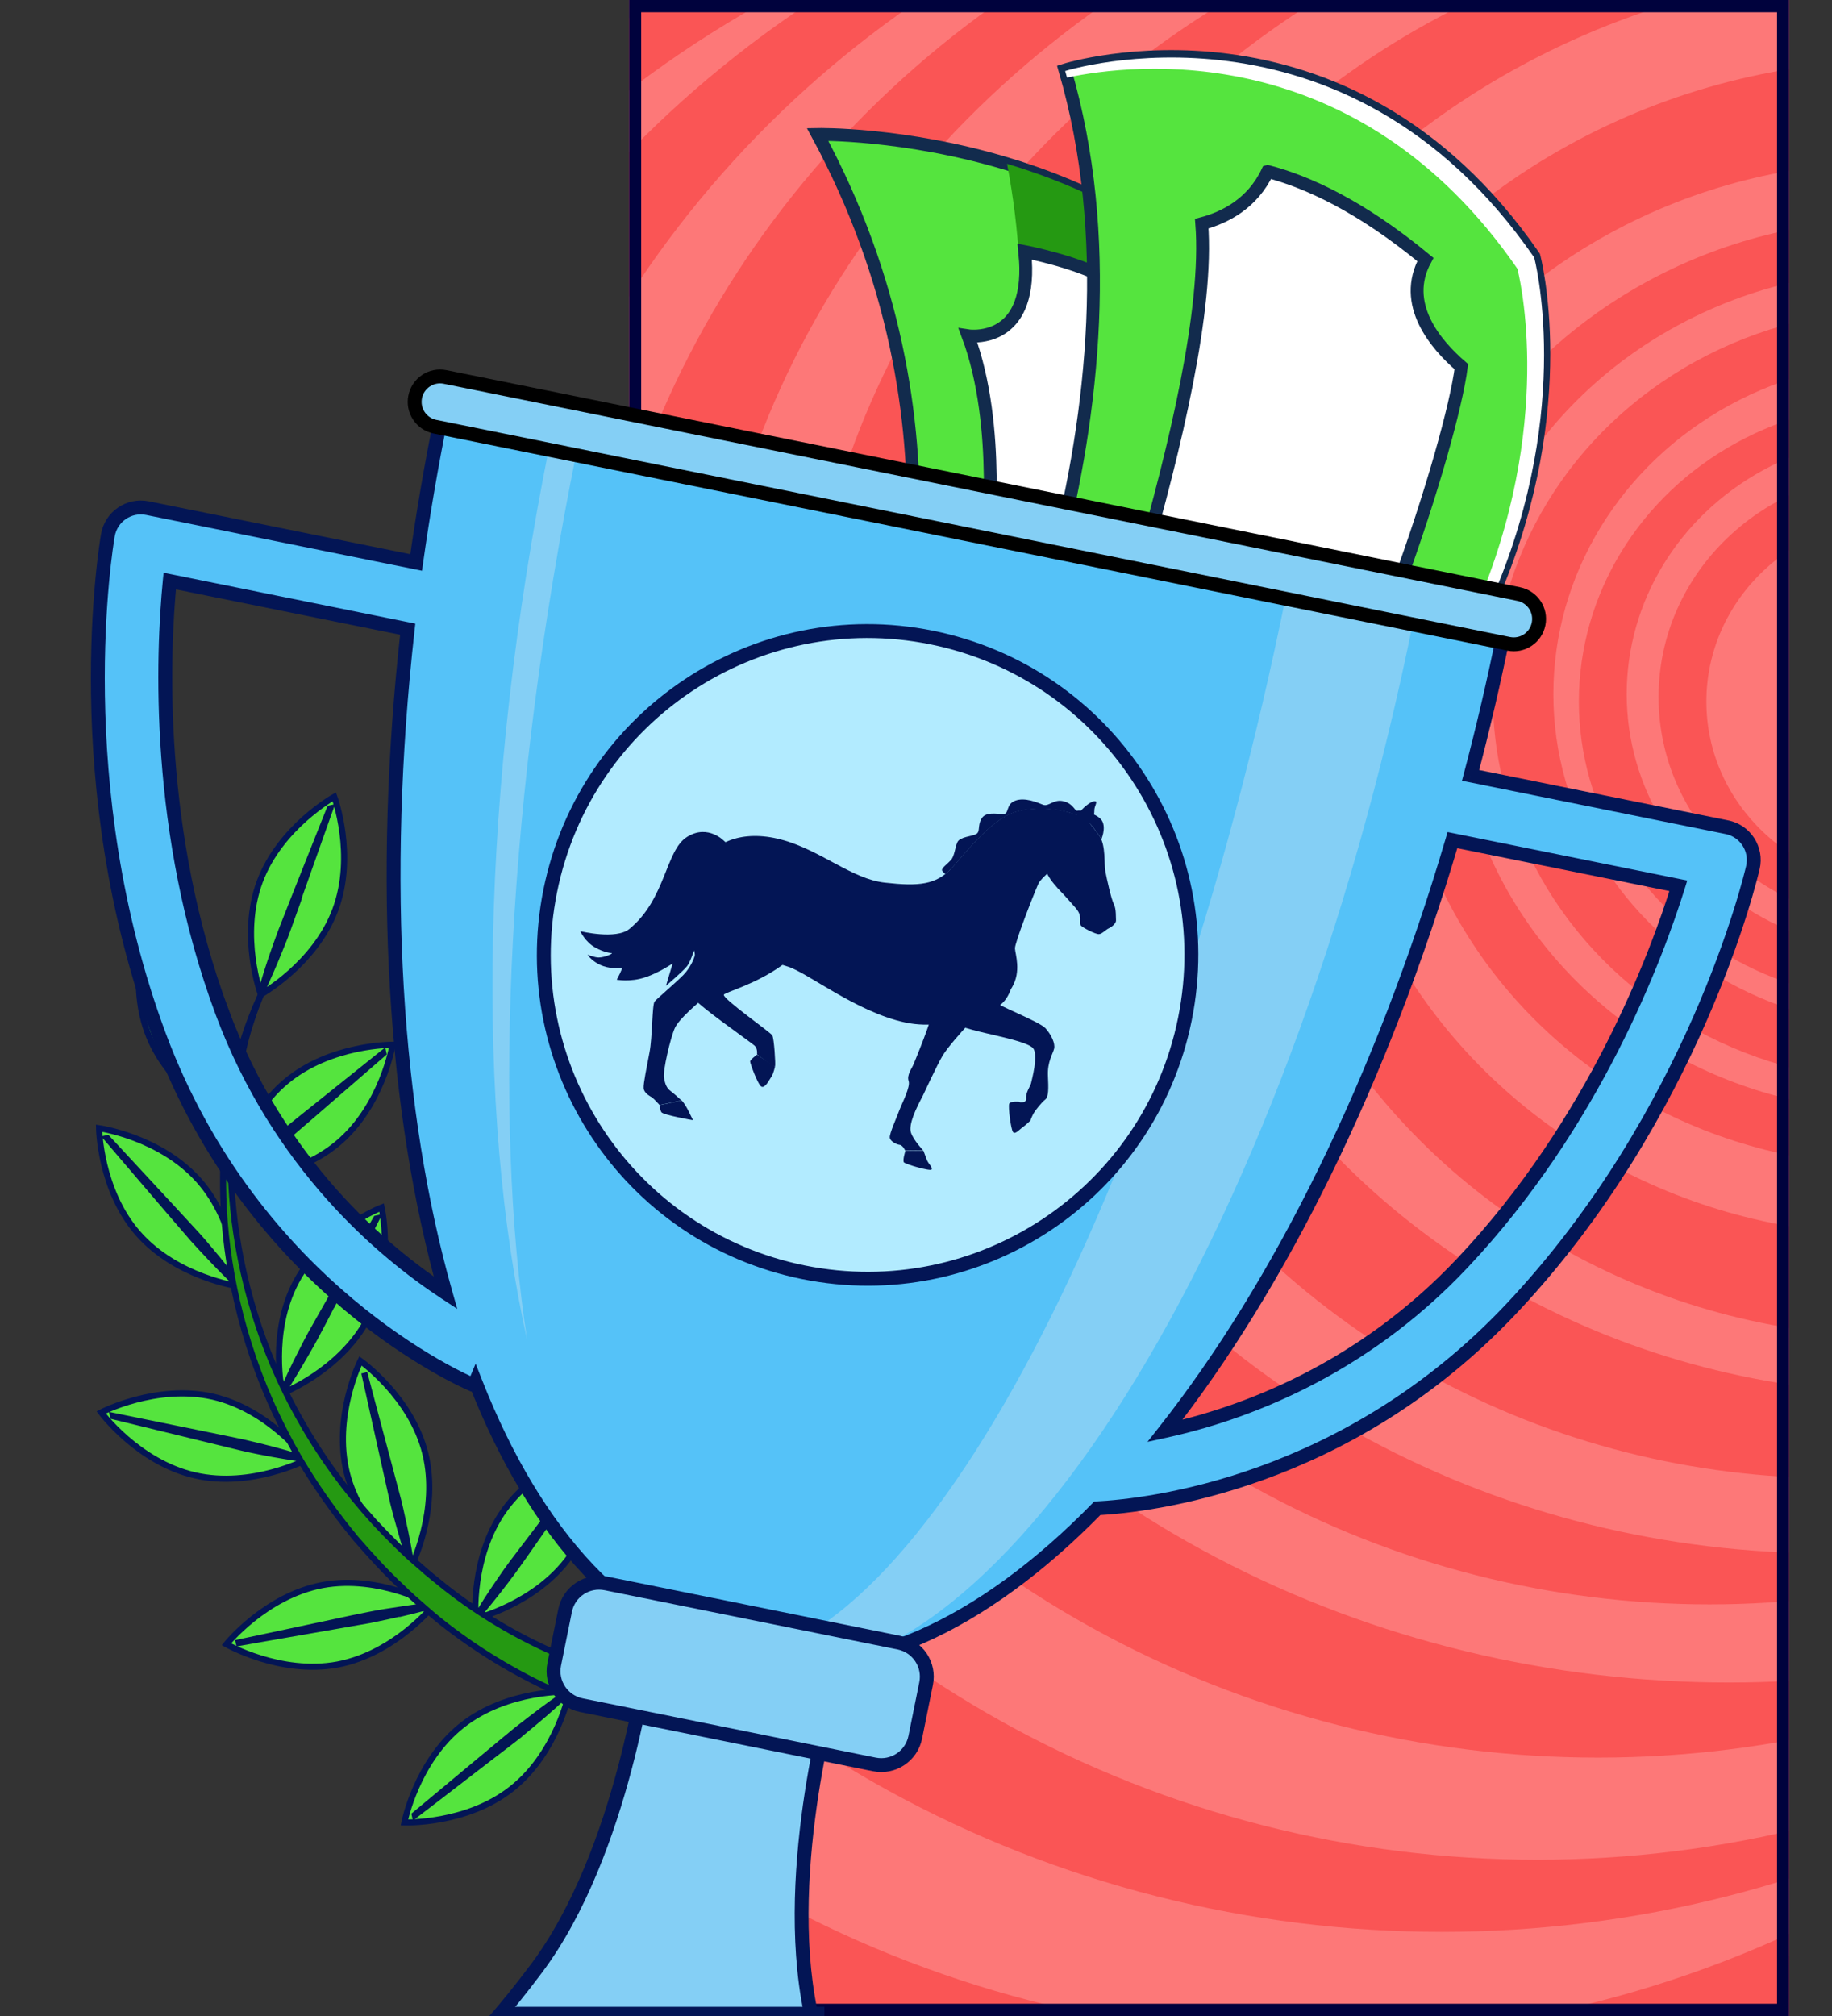
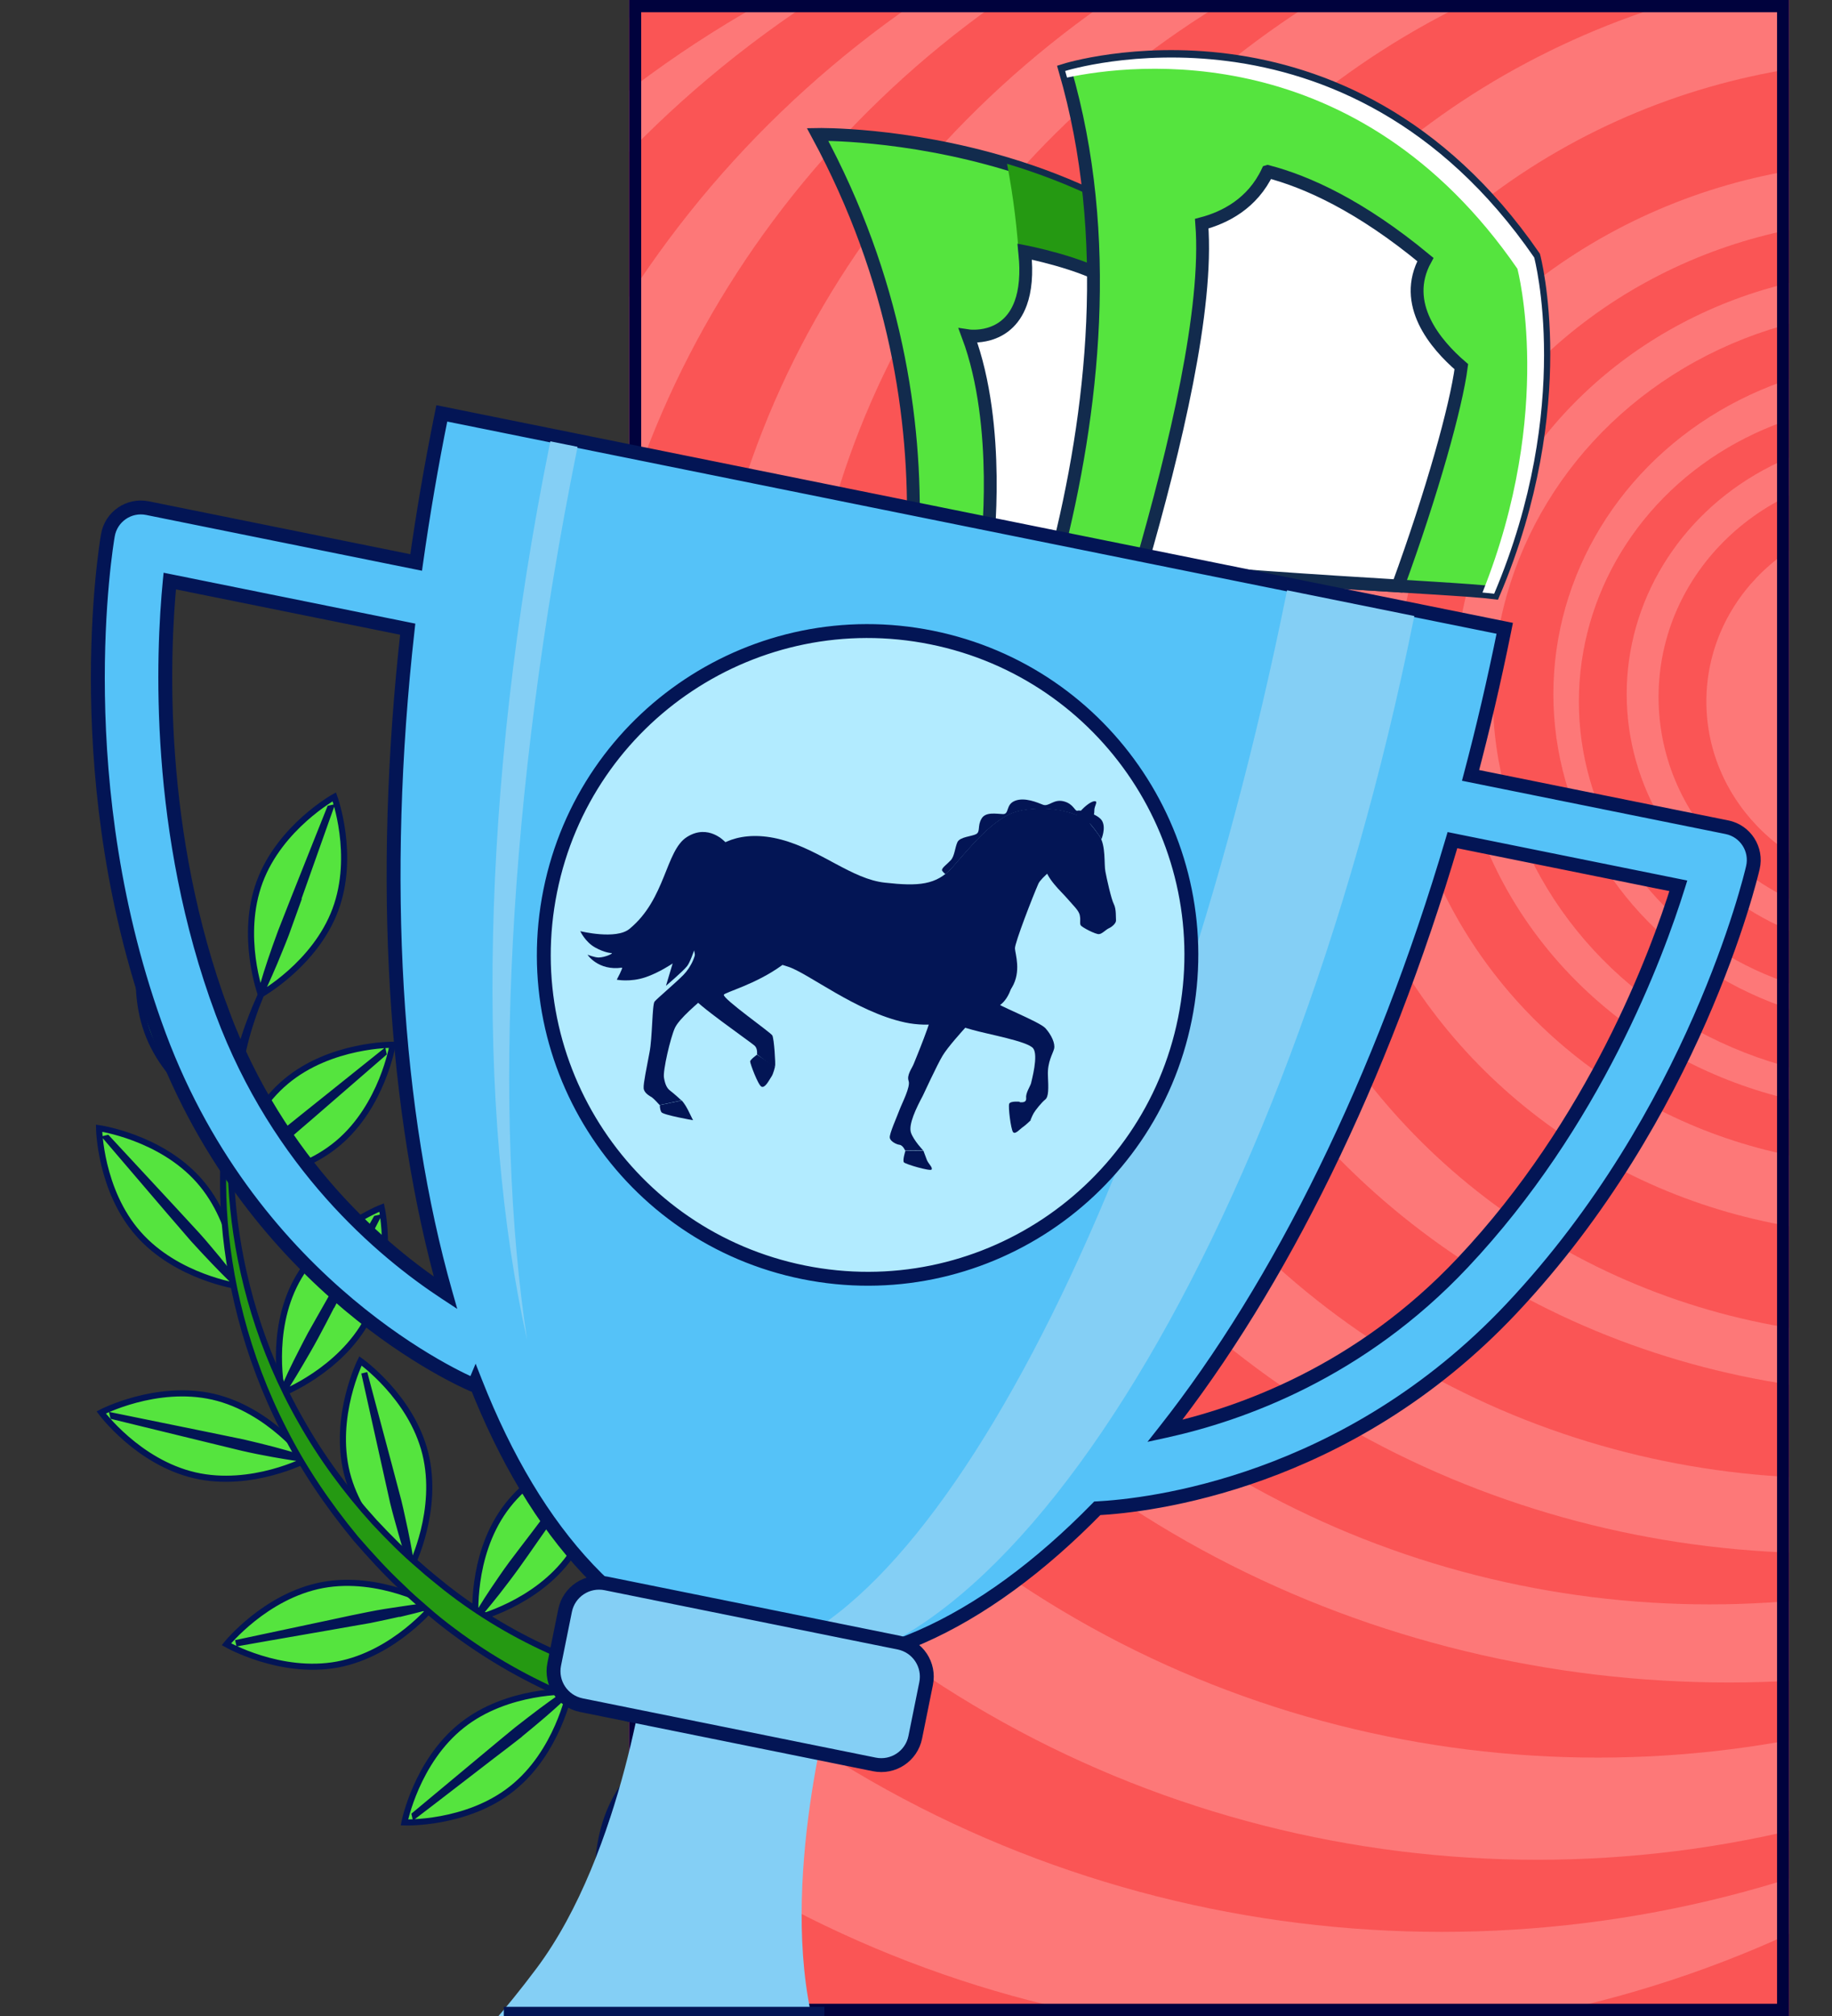
<svg xmlns="http://www.w3.org/2000/svg" width="300" height="330" viewBox="0 0 300 330" fill="none">
  <rect x="0" y="0" width="300" height="330" fill="#333333" stroke="none" />
  <g clip-path="url(#clip0_2103_4967)">
    <path d="M54.744 130.435C54.744 130.435 45.872 135.365 42.541 144.301C39.211 153.237 42.714 162.78 42.714 162.78C42.714 162.78 51.587 157.85 54.917 148.914C58.248 139.978 54.744 130.435 54.744 130.435ZM48.817 147.356C48.134 149.242 47.479 151.082 46.846 152.838C46.175 154.603 45.499 156.171 44.941 157.556C43.778 160.297 42.919 162.104 42.919 162.104L42.843 162.121C42.843 162.121 43.352 160.156 44.302 157.344C44.777 155.938 45.352 154.274 45.994 152.555C46.674 150.828 47.403 148.971 48.133 147.115C51.059 139.726 54.023 132.329 54.023 132.329L54.098 132.313C54.098 132.313 51.439 139.839 48.771 147.327L48.817 147.356Z" fill="#55E43E" stroke="#031555" />
    <path d="M46.832 177.031C39.525 183.149 37.855 193.174 37.855 193.174C37.855 193.174 48.006 193.278 55.313 187.16C62.62 181.042 64.29 171.018 64.29 171.018C64.29 171.018 54.14 170.913 46.832 177.031ZM50.798 182.807C49.271 184.092 47.791 185.407 46.368 186.63C44.938 187.815 43.557 188.871 42.385 189.801C40.033 191.625 38.389 192.74 38.389 192.74L38.373 192.665C38.373 192.665 39.753 191.254 41.951 189.268C43.069 188.27 44.349 187.119 45.817 185.925C47.256 184.777 48.829 183.521 50.364 182.273C56.587 177.303 62.772 172.341 62.772 172.341L62.789 172.416C62.789 172.416 56.812 177.607 50.798 182.807Z" fill="#55E43E" stroke="#031555" />
    <path d="M48.52 209.75C44.009 218.161 46.215 228.071 46.215 228.071C46.215 228.071 55.68 224.388 60.191 215.977C64.703 207.566 62.496 197.656 62.496 197.656C62.496 197.656 53.032 201.339 48.52 209.75ZM54.354 213.652C53.449 215.429 52.536 217.169 51.644 218.825C50.752 220.482 49.863 221.98 49.121 223.248C47.608 225.831 46.519 227.491 46.519 227.491L46.444 227.508C46.444 227.508 47.203 225.606 48.541 222.944C49.229 221.609 49.988 220.061 50.88 218.405C51.781 216.786 52.777 215.067 53.766 213.31C57.66 206.376 61.6 199.471 61.6 199.471L61.675 199.454C61.675 199.454 58.019 206.572 54.391 213.644L54.354 213.652Z" fill="#55E43E" stroke="#031555" />
    <path d="M105.487 242.613C105.487 242.613 98.655 250.161 98.408 259.672C98.161 269.182 104.534 277.101 104.534 277.101C104.534 277.101 111.365 269.552 111.612 260.042C111.86 250.531 105.487 242.613 105.487 242.613ZM105.384 260.562C105.351 262.539 105.327 264.553 105.307 266.41C105.249 268.274 105.12 269.997 105.062 271.507C104.854 274.469 104.626 276.45 104.626 276.45L104.551 276.467C104.551 276.467 104.416 274.448 104.42 271.453C104.44 269.951 104.41 268.224 104.468 266.36C104.563 264.487 104.671 262.493 104.75 260.545L105.546 244.648L105.621 244.632C105.621 244.632 105.506 252.615 105.421 260.553L105.384 260.562Z" fill="#55E43E" stroke="#031555" />
    <path d="M82.609 247.114C77.042 254.854 77.871 264.952 77.871 264.952C77.871 264.952 87.742 262.558 93.308 254.818C98.876 247.078 98.046 236.98 98.046 236.98C98.046 236.98 88.176 239.374 82.609 247.114ZM87.855 251.738C86.721 253.369 85.586 255.001 84.502 256.503C83.418 258.005 82.346 259.386 81.429 260.575C79.585 262.916 78.267 264.431 78.267 264.431L78.251 264.356C78.251 264.356 79.21 262.645 80.87 260.187C81.704 258.977 82.675 257.5 83.797 255.99C84.927 254.517 86.107 252.915 87.333 251.342C92.145 244.991 96.92 238.649 96.92 238.649L96.937 238.724C96.937 238.724 92.438 245.241 87.855 251.738Z" fill="#55E43E" stroke="#031555" />
    <path d="M59.025 222.776C59.025 222.776 54.506 231.859 56.803 241.118C59.139 250.369 67.422 256.247 67.422 256.247C67.422 256.247 71.941 247.165 69.644 237.905C67.346 228.646 59.025 222.776 59.025 222.776ZM67.242 255.617L67.167 255.634C67.167 255.634 66.507 253.732 65.714 250.875C65.313 249.428 64.824 247.764 64.385 245.97C63.984 244.169 63.55 242.217 63.115 240.265L59.656 224.724C59.656 224.724 61.686 232.428 63.745 240.085C64.255 242.02 64.756 243.918 65.241 245.741C65.679 247.534 66.026 249.269 66.344 250.696C66.958 253.632 67.234 255.58 67.234 255.58L67.242 255.617Z" fill="#55E43E" stroke="#031555" />
    <path d="M133.02 262.919C125.492 257.07 115.325 257.6 115.325 257.6C115.325 257.6 117.381 267.543 124.909 273.392C132.437 279.241 142.604 278.712 142.604 278.712C142.604 278.712 140.548 268.768 133.02 262.919ZM142.053 278.362C142.053 278.362 140.392 277.273 137.955 275.531C136.737 274.66 135.364 273.626 133.883 272.458C132.439 271.283 130.903 270.049 129.359 268.777C123.2 263.766 117.003 258.763 117.003 258.763L117.078 258.746C117.078 258.746 123.412 263.482 129.755 268.255C131.358 269.435 132.931 270.661 134.404 271.791C135.877 272.921 137.192 274.046 138.352 275.009C140.634 276.944 142.082 278.316 142.082 278.316L142.007 278.332L142.053 278.362Z" fill="#55E43E" stroke="#031555" />
    <path d="M36.682 164.714C33.066 155.906 24.033 151.258 24.033 151.258C24.033 151.258 20.823 160.916 24.439 169.724C28.055 178.532 37.089 183.18 37.089 183.18C37.089 183.18 40.298 173.522 36.682 164.714ZM36.834 182.567C36.834 182.567 35.891 180.807 34.655 178.088C34.037 176.728 33.331 175.152 32.63 173.417C31.966 171.673 31.239 169.826 30.513 167.978C27.607 160.588 24.692 153.16 24.692 153.16L24.768 153.144C24.768 153.144 27.928 160.438 31.126 167.724C31.928 169.554 32.729 171.385 33.46 173.074C34.161 174.809 34.8 176.44 35.306 177.825C36.362 180.623 36.947 182.542 36.947 182.542L36.872 182.558L36.834 182.567Z" fill="#55E43E" stroke="#031555" />
    <path d="M32.59 193.242C26.272 186.1 16.221 184.673 16.221 184.673C16.221 184.673 16.358 194.847 22.677 201.989C28.995 209.132 39.046 210.559 39.046 210.559C39.046 210.559 38.909 200.385 32.59 193.242ZM38.62 210.063C38.62 210.063 37.172 208.691 35.119 206.548C34.092 205.476 32.903 204.204 31.651 202.828C30.428 201.406 29.151 199.918 27.828 198.4C22.665 192.379 17.494 186.32 17.494 186.32L17.569 186.303C17.569 186.303 22.961 192.116 28.353 197.928C29.705 199.4 31.049 200.835 32.301 202.211C33.553 203.587 34.647 204.959 35.607 206.084C37.497 208.382 38.687 210.008 38.687 210.008L38.612 210.025L38.62 210.063Z" fill="#55E43E" stroke="#031555" />
    <path d="M34.872 228.626C25.576 226.519 16.57 231.203 16.57 231.203C16.57 231.203 22.601 239.355 31.905 241.499C41.21 243.644 50.207 238.922 50.207 238.922C50.207 238.922 44.176 230.77 34.872 228.626ZM44.641 237.994C43.164 237.732 41.475 237.399 39.647 236.979C37.857 236.55 35.9 236.079 33.981 235.6L18.523 231.832L18.506 231.757C18.506 231.757 26.35 233.359 34.11 234.941C36.05 235.337 37.99 235.732 39.809 236.115C41.637 236.536 43.306 236.952 44.77 237.335C47.662 238.11 49.569 238.71 49.569 238.71L49.585 238.785C49.585 238.785 47.558 238.527 44.641 237.994Z" fill="#55E43E" stroke="#031555" />
    <path d="M52.809 259.461C43.431 261.233 37.075 269.149 37.075 269.149C37.075 269.149 45.884 274.201 55.27 272.466C64.648 270.694 71.004 262.778 71.004 262.778C71.004 262.778 62.195 257.726 52.809 259.461ZM65.51 264.119C64.045 264.445 62.356 264.821 60.545 265.185C58.726 265.511 56.749 265.833 54.78 266.193C46.925 267.547 39.115 268.931 39.115 268.931L39.098 268.856C39.098 268.856 46.887 267.201 54.675 265.546C56.628 265.111 58.551 264.723 60.399 264.351C62.209 263.987 63.962 263.715 65.413 263.51C68.346 263.054 70.349 262.845 70.349 262.845L70.365 262.92C70.365 262.92 68.438 263.467 65.555 264.148L65.51 264.119Z" fill="#55E43E" stroke="#031555" />
    <path d="M75.653 282.426C68.183 288.344 66.225 298.314 66.225 298.314C66.225 298.314 76.397 298.69 83.829 292.78C91.299 286.862 93.257 276.892 93.257 276.892C93.257 276.892 83.086 276.517 75.653 282.426ZM85.162 283.895C83.685 285.051 82.104 286.27 80.553 287.442C74.267 292.309 67.936 297.146 67.936 297.146L67.919 297.071C67.919 297.071 74.004 292.013 80.119 286.909C81.645 285.623 83.18 284.376 84.611 283.19C86.087 282.034 87.468 280.978 88.648 280.085C91.046 278.291 92.698 277.214 92.698 277.214L92.715 277.289C92.715 277.289 91.326 278.662 89.045 280.627C87.918 281.587 86.592 282.71 85.124 283.903L85.162 283.895Z" fill="#55E43E" stroke="#031555" />
-     <path d="M100.827 294.434C96.269 302.816 98.4 312.742 98.4 312.742C98.4 312.742 107.882 309.134 112.439 300.753C116.996 292.371 114.865 282.444 114.865 282.444C114.865 282.444 105.384 286.052 100.827 294.434ZM110.154 292.082C109.254 293.7 108.265 295.457 107.306 297.167L99.518 311.036L99.443 311.053C99.443 311.053 103.062 303.943 106.726 296.863C107.631 295.086 108.544 293.346 109.391 291.661C110.283 290.004 111.134 288.515 111.913 287.238C113.427 284.655 114.515 282.995 114.515 282.995L114.59 282.978C114.59 282.978 113.832 284.881 112.493 287.542C111.843 288.869 111.047 290.425 110.154 292.082Z" fill="#55E43E" stroke="#031555" />
+     <path d="M100.827 294.434C96.269 302.816 98.4 312.742 98.4 312.742C116.996 292.371 114.865 282.444 114.865 282.444C114.865 282.444 105.384 286.052 100.827 294.434ZM110.154 292.082C109.254 293.7 108.265 295.457 107.306 297.167L99.518 311.036L99.443 311.053C99.443 311.053 103.062 303.943 106.726 296.863C107.631 295.086 108.544 293.346 109.391 291.661C110.283 290.004 111.134 288.515 111.913 287.238C113.427 284.655 114.515 282.995 114.515 282.995L114.59 282.978C114.59 282.978 113.832 284.881 112.493 287.542C111.843 288.869 111.047 290.425 110.154 292.082Z" fill="#55E43E" stroke="#031555" />
    <path d="M178.056 301.669C178.056 301.669 178.031 301.556 177.86 301.319C177.718 301.035 177.459 300.58 177.055 300.001C176.245 298.841 174.947 297.082 172.877 295.218C170.807 293.354 168.024 291.295 164.418 289.615C160.813 287.936 156.424 286.628 151.409 286.05C148.897 285.742 146.261 285.581 143.478 285.649C142.068 285.687 140.779 285.737 139.181 285.817C137.658 285.88 136.006 285.894 134.392 285.898C127.963 285.872 121.183 285.332 114.282 284.071C107.381 282.81 100.359 280.828 93.583 278.002C86.769 275.185 80.193 271.488 74.234 267.023C72.723 265.902 71.288 264.764 69.865 263.504C68.496 262.312 67.136 261.157 65.817 259.835C63.083 257.292 60.625 254.569 58.242 251.83C53.601 246.205 49.594 240.241 46.488 234.078C40.155 221.737 37.276 208.983 36.656 198.05C36.064 187.072 37.625 177.978 39.38 171.875C40.234 168.809 41.172 166.472 41.81 164.912C42.485 163.343 42.852 162.513 42.852 162.513C42.852 162.513 42.531 163.373 41.893 164.933C41.339 166.514 40.484 168.871 39.797 171.979C38.285 178.107 37.115 187.193 38.199 197.904C39.283 208.615 42.62 220.952 49.262 232.554C52.526 238.367 56.608 243.959 61.308 249.138C63.686 251.681 66.178 254.2 68.844 256.443C70.13 257.615 71.557 258.715 72.955 259.862C74.29 260.904 75.755 261.996 77.195 262.976C83.008 266.961 89.317 270.166 95.796 272.545C102.276 274.925 108.927 276.478 115.444 277.43C121.952 278.345 128.357 278.614 134.372 278.378C135.895 278.315 137.334 278.231 138.803 278.101C140.234 277.979 141.907 277.882 143.43 277.819C146.521 277.722 149.55 277.875 152.445 278.137C158.253 278.735 163.514 280.243 167.933 282.214C172.389 284.177 175.907 286.703 178.561 289.067C181.215 291.431 182.977 293.679 184.083 295.284C184.659 296.102 185.043 296.765 185.31 297.257C185.569 297.711 185.782 298.137 185.727 298.07L178.14 301.69L178.056 301.669Z" fill="#259912" stroke="#031555" />
    <path d="M199.766 116.669C206.572 123.349 216.698 124.05 216.698 124.05C216.698 124.05 215.823 113.922 209.016 107.243C202.209 100.563 192.084 99.862 192.084 99.862C192.084 99.862 192.959 109.99 199.766 116.669ZM193.453 101.409L193.528 101.393C193.528 101.393 199.304 106.805 205.117 112.208C206.565 113.58 208.005 114.914 209.361 116.228C210.717 117.541 211.899 118.775 212.925 119.847C214.978 121.99 216.264 123.516 216.264 123.516L216.189 123.533C216.189 123.533 214.662 122.336 212.437 120.31C211.344 119.293 210.058 118.121 208.711 116.845C207.392 115.523 206.01 114.097 204.6 112.717C199.008 107.068 193.415 101.418 193.415 101.418L193.453 101.409Z" fill="#55E43E" stroke="#031555" />
    <path d="M200.691 140.654C200.691 140.654 206.456 149.023 215.668 151.464C224.881 153.904 234.028 149.504 234.028 149.504C234.028 149.504 228.264 141.135 219.052 138.694C209.839 136.254 200.691 140.654 200.691 140.654ZM202.615 141.329L202.598 141.254C202.598 141.254 210.38 143.107 218.086 144.977C220.005 145.456 221.962 145.926 223.752 146.355C225.55 146.821 227.236 147.313 228.671 147.742C231.542 148.6 233.39 149.292 233.39 149.292L233.407 149.367C233.407 149.367 231.408 149.063 228.504 148.409C227.048 148.064 225.35 147.693 223.552 147.227C221.745 146.723 219.855 146.198 217.919 145.644C210.267 143.486 202.615 141.329 202.615 141.329Z" fill="#55E43E" stroke="#031555" />
    <path d="M213.615 164.016C213.615 164.016 215.821 173.926 223.474 179.629C231.128 185.332 241.261 184.652 241.261 184.652C241.261 184.652 239.055 174.742 231.402 169.039C223.749 163.336 213.615 164.016 213.615 164.016ZM215.176 165.363L215.251 165.346C215.251 165.346 221.702 169.898 228.208 174.517C229.84 175.651 231.442 176.831 232.982 177.907C234.492 179.028 235.836 180.108 237.025 181.025C239.367 182.868 240.852 184.231 240.852 184.231L240.777 184.248C240.777 184.248 239.104 183.281 236.638 181.584C235.419 180.713 233.98 179.733 232.477 178.649C231.004 177.519 229.431 176.294 227.829 175.114C221.506 170.257 215.23 165.429 215.23 165.429L215.176 165.363Z" fill="#55E43E" stroke="#031555" />
    <path d="M195.563 241.354C199.821 249.861 209.209 253.799 209.209 253.799C209.209 253.799 211.659 243.917 207.364 235.418C203.105 226.91 193.717 222.972 193.717 222.972C193.717 222.972 191.267 232.855 195.563 241.354ZM194.527 224.84L194.602 224.824C194.602 224.824 198.33 231.834 202.058 238.844C203.001 240.604 203.907 242.372 204.78 243.991C205.623 245.654 206.366 247.223 206.984 248.582C208.22 251.301 208.984 253.14 208.984 253.14L208.909 253.157C208.909 253.157 207.87 251.497 206.417 248.866C205.695 247.569 204.876 246.018 204.033 244.354C203.227 242.681 202.359 240.905 201.482 239.091C198.001 231.947 194.556 224.795 194.556 224.795L194.527 224.84Z" fill="#55E43E" stroke="#031555" />
    <path d="M198.066 214.715C198.066 214.715 201.607 224.249 209.923 228.859C218.248 233.506 228.201 231.488 228.201 231.488C228.201 231.488 224.66 221.954 216.344 217.344C208.02 212.696 198.066 214.715 198.066 214.715ZM199.773 215.832L199.756 215.757C199.756 215.757 206.845 219.458 213.897 223.168C215.645 224.118 217.423 225.023 219.071 225.877C220.69 226.777 222.188 227.665 223.503 228.436C226.048 229.958 227.717 231.083 227.717 231.083L227.734 231.158C227.734 231.158 225.86 230.354 223.198 229.016C221.863 228.329 220.307 227.532 218.688 226.632C217.06 225.694 215.341 224.698 213.63 223.739C206.716 219.763 199.848 215.815 199.848 215.815L199.773 215.832Z" fill="#55E43E" stroke="#031555" />
    <path d="M224.171 203.467C225.98 212.835 233.963 219.135 233.963 219.135C233.963 219.135 238.971 210.298 237.161 200.93C235.352 191.562 227.369 185.263 227.369 185.263C227.369 185.263 222.361 194.099 224.171 203.467ZM232.585 213.65C232.259 212.186 231.883 210.497 231.482 208.695C231.156 206.877 230.796 204.908 230.437 202.939C229.008 195.102 227.624 187.294 227.624 187.294L227.699 187.277C227.699 187.277 229.429 195.048 231.121 202.826C231.556 204.778 231.982 206.693 232.391 208.532C232.755 210.342 233.027 212.094 233.269 213.537C233.725 216.469 233.971 218.463 233.971 218.463L233.896 218.48C233.896 218.48 233.312 216.561 232.631 213.679L232.585 213.65Z" fill="#55E43E" stroke="#031555" />
    <path d="M175.456 271.399C175.456 271.399 184.842 267.537 189.224 259.075C193.56 250.585 191.204 240.709 191.204 240.709C191.204 240.709 181.818 244.571 177.436 253.032C173.1 261.522 175.456 271.399 175.456 271.399ZM175.76 270.819C175.76 270.819 176.49 268.962 177.736 266.242C178.378 264.878 179.091 263.301 179.946 261.653C180.801 260.005 181.751 258.257 182.656 256.479C186.375 249.466 190.086 242.415 190.086 242.415L190.161 242.399C190.161 242.399 186.726 249.624 183.236 256.784C182.377 258.59 181.51 260.359 180.701 262.036C179.847 263.684 179.004 265.211 178.316 266.546C176.886 269.15 175.806 270.848 175.806 270.848L175.731 270.865L175.76 270.819Z" fill="#55E43E" stroke="#031555" />
    <path d="M230.446 140.137C230.446 140.137 236.655 132.097 236.193 122.586C235.731 113.076 228.728 105.692 228.728 105.692C228.728 105.692 222.519 113.732 222.981 123.243C223.443 132.753 230.446 140.137 230.446 140.137ZM230.304 139.499C230.304 139.499 230.019 137.514 229.789 134.531C229.697 133.055 229.546 131.315 229.445 129.447C229.382 127.57 229.34 125.609 229.289 123.611C229.057 115.665 228.862 107.711 228.862 107.711L228.938 107.694C228.938 107.694 229.449 115.657 229.952 123.582C230.078 125.563 230.204 127.544 230.342 129.405C230.443 131.273 230.435 133.009 230.49 134.493C230.524 137.48 230.416 139.474 230.416 139.474L230.341 139.491L230.304 139.499Z" fill="#55E43E" stroke="#031555" />
    <path d="M240.287 165.761C240.287 165.761 248.784 160.206 251.476 151.057C254.168 141.909 249.977 132.638 249.977 132.638C249.977 132.638 241.48 138.193 238.788 147.342C236.096 156.49 240.287 165.761 240.287 165.761ZM240.379 165.111C240.379 165.111 240.775 163.171 241.504 160.251C241.896 158.824 242.341 157.109 242.854 155.34C243.404 153.563 244.004 151.657 244.613 149.788C247.022 142.199 249.439 134.648 249.439 134.648L249.514 134.632C249.514 134.632 247.41 142.349 245.289 149.992C244.772 151.919 244.209 153.817 243.705 155.624C243.155 157.401 242.617 159.057 242.142 160.463C241.192 163.275 240.462 165.131 240.462 165.131L240.387 165.148L240.379 165.111Z" fill="#55E43E" stroke="#031555" />
    <path d="M242.25 196.173C242.25 196.173 252.4 196.632 259.916 190.743C267.441 184.892 269.436 174.914 269.436 174.914C269.436 174.914 259.285 174.455 251.769 180.343C244.253 186.232 242.25 196.173 242.25 196.173ZM242.754 195.785L242.738 195.71C242.738 195.71 244.172 194.366 246.462 192.438C247.626 191.47 248.961 190.385 250.437 189.229C251.922 188.11 253.511 186.929 255.1 185.748C261.486 180.978 267.842 176.253 267.842 176.253L267.859 176.328C267.859 176.328 261.72 181.32 255.497 186.29C253.962 187.538 252.389 188.794 250.95 189.942C249.474 191.098 248.085 192.116 246.859 192.98C244.444 194.7 242.754 195.785 242.754 195.785Z" fill="#55E43E" stroke="#031555" />
    <path d="M233.498 226.606C233.498 226.606 242.612 231.078 251.856 228.705C261.1 226.332 266.888 217.991 266.888 217.991C266.888 217.991 257.775 213.519 248.531 215.892C239.286 218.265 233.461 226.614 233.461 226.614L233.498 226.606ZM234.137 226.464L234.12 226.389C234.12 226.389 235.985 225.737 238.871 224.898C240.319 224.496 241.983 224.008 243.769 223.532C245.571 223.13 247.515 222.658 249.459 222.186L264.969 218.576L264.986 218.651C264.986 218.651 257.335 220.748 249.639 222.816C247.703 223.326 245.813 223.864 243.99 224.349C242.196 224.788 240.469 225.172 239.043 225.49C236.114 226.142 234.166 226.418 234.166 226.418L234.137 226.464Z" fill="#55E43E" stroke="#031555" />
    <path d="M219.333 248.827C219.333 248.827 225.335 257.025 234.61 259.216C243.885 261.406 252.899 256.76 252.899 256.76C252.899 256.76 246.897 248.561 237.622 246.371C228.347 244.181 219.333 248.827 219.333 248.827ZM224.732 250.423C221.87 249.602 219.955 248.965 219.955 248.965L219.938 248.889C219.938 248.889 221.928 249.156 224.861 249.763C226.309 250.072 228.045 250.434 229.835 250.863C231.633 251.329 233.561 251.845 235.48 252.324L250.876 256.343L250.893 256.418C250.893 256.418 243.099 254.686 235.313 252.992C233.365 252.559 231.416 252.126 229.635 251.734C227.807 251.314 226.159 250.814 224.695 250.431L224.732 250.423Z" fill="#55E43E" stroke="#031555" />
    <path d="M202.129 263.059C202.129 263.059 204.448 272.943 212.092 278.609C219.737 284.275 229.892 283.511 229.892 283.511C229.892 283.511 227.573 273.626 219.928 267.961C212.246 262.304 202.129 263.059 202.129 263.059ZM206.477 266.661C204.136 264.818 202.651 263.455 202.651 263.455L202.726 263.438C202.726 263.438 204.407 264.443 206.865 266.102C208.084 266.973 209.523 267.953 211.025 269.037C212.499 270.166 214.072 271.392 215.645 272.618L228.252 282.34L228.177 282.357C228.177 282.357 221.725 277.804 215.257 273.177C213.626 272.043 212.023 270.863 210.521 269.779C209.01 268.658 207.667 267.578 206.477 266.661Z" fill="#55E43E" stroke="#031555" />
    <path d="M153.052 307.235C153.052 307.235 153.027 307.122 153.081 306.835C153.089 306.518 153.13 305.996 153.251 305.299C153.493 303.906 153.922 301.762 155.006 299.196C156.09 296.631 157.736 293.585 160.289 290.535C162.841 287.484 166.261 284.438 170.557 281.788C172.701 280.444 175.02 279.179 177.569 278.06C178.862 277.496 180.051 276.995 181.532 276.39C182.938 275.801 184.439 275.112 185.904 274.432C191.714 271.68 197.625 268.316 203.339 264.247C209.053 260.177 214.571 255.403 219.509 249.97C224.485 244.529 228.871 238.391 232.374 231.82C233.266 230.164 234.083 228.524 234.838 226.78C235.571 225.12 236.314 223.497 236.947 221.741C238.344 218.278 239.415 214.769 240.411 211.278C242.227 204.215 243.326 197.115 243.524 190.216C244.025 176.355 241.221 163.584 237.146 153.42C233.063 143.219 227.753 135.654 223.576 130.872C221.501 128.457 219.661 126.739 218.422 125.597C217.145 124.463 216.46 123.867 216.46 123.867C216.46 123.867 217.115 124.509 218.355 125.651C219.528 126.848 221.301 128.62 223.242 131.143C227.211 136.051 232.124 143.782 235.686 153.942C239.248 164.102 241.459 176.689 240.366 190.013C239.876 196.662 238.552 203.457 236.493 210.141C235.418 213.453 234.23 216.79 232.766 219.953C232.099 221.559 231.274 223.161 230.494 224.792C229.727 226.303 228.864 227.913 227.976 229.411C224.402 235.486 220.049 241.064 215.19 245.968C210.331 250.871 204.967 255.098 199.47 258.726C193.964 262.315 188.279 265.275 182.731 267.613C181.325 268.202 179.986 268.736 178.601 269.241C177.254 269.738 175.698 270.36 174.292 270.949C171.451 272.172 168.773 273.596 166.262 275.061C161.257 278.066 157.132 281.664 153.966 285.323C150.764 288.991 148.65 292.771 147.249 296.038C145.848 299.304 145.207 302.087 144.886 304.01C144.711 304.994 144.645 305.758 144.611 306.317C144.57 306.838 144.558 307.314 144.578 307.23L152.985 307.289L153.052 307.235Z" fill="#259912" stroke="#031555" />
    <g clip-path="url(#clip1_2103_4967)">
      <rect x="103" width="190" height="330" fill="#FD7878" />
      <ellipse cx="159.374" cy="198.934" rx="195.22" ry="187.131" fill="#FA5555" />
-       <ellipse cx="178.948" cy="181.475" rx="181.909" ry="178.033" fill="#FD7878" />
      <ellipse cx="204.003" cy="162.787" rx="194.959" ry="186.885" fill="#FA5555" />
      <ellipse cx="215.486" cy="155.164" rx="182.431" ry="178.279" fill="#FD7878" />
      <ellipse cx="236.104" cy="142.869" rx="181.648" ry="173.361" fill="#FA5555" />
      <ellipse cx="251.764" cy="136.721" rx="174.863" ry="167.705" fill="#FD7878" />
      <ellipse cx="261.681" cy="128.607" rx="165.989" ry="159.098" fill="#FA5555" />
      <ellipse cx="283.082" cy="122.213" rx="168.077" ry="153.197" fill="#FD7878" />
      <ellipse cx="279.951" cy="120.492" rx="148.764" ry="142.131" fill="#FA5555" />
      <ellipse cx="299.003" cy="115.328" rx="149.547" ry="138.934" fill="#FD7878" />
      <ellipse cx="300.308" cy="114.344" rx="133.104" ry="127.623" fill="#FA5555" />
      <ellipse cx="313.618" cy="111.393" rx="127.102" ry="116.803" fill="#FD7878" />
      <ellipse cx="311.269" cy="114.344" rx="109.093" ry="104.508" fill="#FA5555" />
      <ellipse cx="309.442" cy="114.344" rx="92.129" ry="87.787" fill="#FD7878" />
      <ellipse cx="309.964" cy="113.361" rx="81.168" ry="77.459" fill="#FA5555" />
      <ellipse cx="310.486" cy="113.115" rx="72.294" ry="68.853" fill="#FD7878" />
      <ellipse cx="311.008" cy="113.852" rx="66.552" ry="63.197" fill="#FA5555" />
      <ellipse cx="312.052" cy="113.607" rx="57.679" ry="54.59" fill="#FD7878" />
      <ellipse cx="310.225" cy="114.836" rx="51.676" ry="48.934" fill="#FA5555" />
      <ellipse cx="311.008" cy="113.607" rx="44.629" ry="42.295" fill="#FD7878" />
      <ellipse cx="310.225" cy="114.098" rx="38.626" ry="36.885" fill="#FA5555" />
      <ellipse cx="311.269" cy="114.836" rx="31.841" ry="30.246" fill="#FD7878" />
    </g>
    <rect x="104" y="1" width="188" height="328" stroke="#00023D" stroke-width="2" />
    <path d="M191.785 93.277C179.022 92.168 162.002 90.396 149.519 87.622C150.079 68.555 146.673 45.652 133.885 22.006C133.885 22.006 147.986 21.728 164.909 26.814C174.973 29.835 186.026 34.757 195.711 42.763L191.785 93.277Z" fill="#55E43E" stroke="#122B4D" stroke-width="2.099" />
    <path d="M191.785 93.277C182.338 92.456 172.123 91.402 162.666 90C166.982 70.633 169.087 48.451 164.909 26.814C174.973 29.834 186.026 34.757 195.711 42.763L191.785 93.277Z" fill="#259912" />
    <path d="M191.058 93.212C161.363 89.81 163.163 90.016 161.627 89.842C161.627 89.842 164.067 69.802 158.524 54.968C158.524 54.968 164.862 55.95 167.157 49.601C167.878 47.611 168.2 44.889 167.804 41.189C167.804 41.189 177.257 43.009 182.08 46.12L191.058 93.212Z" fill="white" stroke="#122B4D" stroke-width="2.099" />
    <path d="M244.645 97.026C237.778 96.149 202.177 94.847 172.946 91.367C179.031 67.622 182.313 38.673 174.393 11.457C174.393 11.457 220.183 -2.977 251.2 41.986C251.2 41.986 257.693 66.236 244.645 97.026Z" fill="#55E43E" stroke="#122B4D" stroke-width="2.099" />
    <path fill-rule="evenodd" clip-rule="evenodd" d="M242.764 96.993C243.542 97.061 244.184 97.126 244.677 97.189C257.726 66.399 251.232 42.15 251.232 42.15C220.215 -2.813 174.425 11.621 174.425 11.621C174.53 11.98 174.632 12.339 174.733 12.699C185.479 10.418 222.259 5.978 248.48 43.989C248.48 43.989 254.689 67.177 242.764 96.993Z" fill="white" />
    <path d="M228.937 95.911C215.581 95.111 200.14 94.087 186.82 92.829C192.481 73.191 197.884 50.577 196.792 36.615C200.544 35.63 205.096 33.346 207.579 28.071C207.579 28.071 207.579 28.071 207.585 28.069C213.982 29.735 222.756 33.66 233.418 42.486C229.437 49.746 235.045 56.365 239.301 60.025C238.47 66.471 234.526 80.618 228.937 95.911Z" fill="white" stroke="#122B4D" stroke-width="2.099" />
    <path d="M72.348 67.665C72.348 67.665 72.278 68.008 72.244 68.18C51.485 170.882 73.631 262.001 121.691 271.715C169.751 281.429 225.556 206.021 246.306 103.361C246.34 103.19 246.375 103.018 246.41 102.847L72.348 67.665Z" fill="#FFA465" />
    <path fill-rule="evenodd" clip-rule="evenodd" d="M121.662 273.184L121.663 273.182L121.706 273.191L121.662 273.184ZM121.655 273.218L121.662 273.184L121.372 273.143L121.105 273.073L121.105 273.07L121.062 273.062L121.105 273.073L121.098 273.104L106.047 270.963C106.047 270.963 102.182 303.107 87.827 322.246C67.357 349.562 56.38 348.236 56.38 348.236L55.002 355.051L46.042 353.24L42.845 369.057L99.394 380.487L99.394 380.488L156.5 392.03L159.697 376.213L150.736 374.402L152.114 367.587C152.114 367.587 141.483 364.546 133.229 331.424C127.434 308.212 136.357 277.09 136.357 277.09L121.655 273.218Z" fill="#84CFF5" />
-     <path d="M121.663 273.182L121.888 272.067L120.773 271.842L120.548 272.957L121.663 273.182ZM121.706 273.191L121.545 274.316L121.931 272.076L121.706 273.191ZM121.655 273.218L120.541 272.992L120.328 274.044L121.366 274.317L121.655 273.218ZM121.372 273.143L121.083 274.243L121.147 274.26L121.212 274.269L121.372 273.143ZM121.105 273.07L122.22 273.295L122.445 272.181L121.33 271.956L121.105 273.07ZM121.062 273.062L121.287 271.947L120.773 274.161L121.062 273.062ZM121.098 273.104L120.938 274.23L122 274.381L122.213 273.329L121.098 273.104ZM106.047 270.963L106.207 269.837L105.056 269.673L104.918 270.827L106.047 270.963ZM87.827 322.246L86.918 321.564L86.917 321.564L87.827 322.246ZM56.38 348.236L56.516 347.107L55.474 346.981L55.265 348.01L56.38 348.236ZM55.002 355.051L54.777 356.166L55.892 356.391L56.117 355.276L55.002 355.051ZM46.042 353.24L46.267 352.125L45.153 351.9L44.928 353.015L46.042 353.24ZM42.845 369.057L41.731 368.832L41.505 369.946L42.62 370.171L42.845 369.057ZM99.394 380.487L100.508 380.712L100.734 379.597L99.619 379.372L99.394 380.487ZM99.394 380.488L98.279 380.262L98.054 381.377L99.168 381.602L99.394 380.488ZM156.5 392.03L156.274 393.145L157.389 393.37L157.614 392.255L156.5 392.03ZM159.697 376.213L160.811 376.438L161.036 375.324L159.922 375.098L159.697 376.213ZM150.736 374.402L149.622 374.177L149.396 375.291L150.511 375.517L150.736 374.402ZM152.114 367.587L153.228 367.812L153.437 366.782L152.427 366.493L152.114 367.587ZM133.229 331.424L134.332 331.149L134.332 331.148L133.229 331.424ZM136.357 277.09L137.45 277.403L137.771 276.286L136.647 275.99L136.357 277.09ZM120.548 272.957L120.548 272.959L122.777 273.41L122.777 273.407L120.548 272.957ZM121.931 272.076L121.888 272.067L121.437 274.297L121.48 274.305L121.931 272.076ZM121.502 274.31L121.545 274.316L121.866 272.065L121.822 272.059L121.502 274.31ZM120.548 272.959L120.541 272.992L122.77 273.443L122.777 273.41L120.548 272.959ZM121.212 274.269L121.502 274.31L121.822 272.059L121.533 272.017L121.212 274.269ZM121.662 272.044L121.394 271.973L120.815 274.172L121.083 274.243L121.662 272.044ZM119.99 272.845L119.99 272.847L122.219 273.298L122.22 273.295L119.99 272.845ZM120.837 274.176L120.88 274.185L121.33 271.956L121.287 271.947L120.837 274.176ZM121.394 271.973L121.352 271.962L120.773 274.161L120.815 274.172L121.394 271.973ZM119.99 272.847L119.984 272.879L122.213 273.329L122.219 273.298L119.99 272.847ZM105.886 272.088L120.938 274.23L121.258 271.978L106.207 269.837L105.886 272.088ZM88.737 322.928C96.046 313.183 100.647 300.193 103.419 289.718C104.809 284.467 105.747 279.819 106.338 276.482C106.634 274.814 106.843 273.472 106.978 272.545C107.045 272.082 107.095 271.722 107.127 271.478C107.143 271.355 107.155 271.261 107.163 271.198C107.167 271.166 107.17 271.142 107.172 271.125C107.173 271.117 107.174 271.11 107.175 271.106C107.175 271.104 107.175 271.102 107.175 271.101C107.175 271.1 107.176 271.099 107.176 271.099C107.176 271.099 107.176 271.098 106.047 270.963C104.918 270.827 104.918 270.827 104.918 270.827C104.918 270.827 104.918 270.827 104.918 270.827C104.917 270.828 104.917 270.829 104.917 270.831C104.917 270.834 104.916 270.84 104.915 270.847C104.913 270.861 104.911 270.883 104.907 270.913C104.899 270.972 104.888 271.061 104.872 271.179C104.841 271.414 104.793 271.764 104.727 272.217C104.595 273.123 104.39 274.442 104.099 276.086C103.516 279.375 102.591 283.959 101.221 289.136C98.473 299.519 93.963 312.17 86.918 321.564L88.737 322.928ZM56.38 348.236C56.244 349.365 56.245 349.365 56.247 349.365C56.247 349.365 56.249 349.365 56.25 349.365C56.252 349.366 56.255 349.366 56.257 349.366C56.263 349.367 56.269 349.367 56.275 349.368C56.289 349.369 56.305 349.371 56.323 349.372C56.361 349.375 56.409 349.378 56.468 349.38C56.586 349.385 56.746 349.385 56.949 349.375C57.354 349.355 57.927 349.291 58.664 349.126C60.138 348.795 62.258 348.061 64.999 346.468C70.475 343.284 78.444 336.664 88.737 322.928L86.917 321.564C76.74 335.145 68.986 341.519 63.856 344.501C61.294 345.991 59.39 346.632 58.166 346.907C57.554 347.044 57.109 347.09 56.835 347.104C56.697 347.111 56.602 347.109 56.549 347.108C56.522 347.107 56.506 347.105 56.501 347.105C56.498 347.105 56.498 347.105 56.501 347.105C56.502 347.105 56.504 347.105 56.507 347.106C56.508 347.106 56.509 347.106 56.511 347.106C56.512 347.106 56.513 347.106 56.514 347.106C56.515 347.107 56.516 347.107 56.38 348.236ZM56.117 355.276L57.495 348.461L55.265 348.01L53.888 354.826L56.117 355.276ZM45.817 354.355L54.777 356.166L55.228 353.936L46.267 352.125L45.817 354.355ZM43.96 369.282L47.157 353.465L44.928 353.015L41.731 368.832L43.96 369.282ZM99.619 379.372L43.071 367.942L42.62 370.171L99.168 381.601L99.619 379.372ZM98.279 380.261L98.279 380.262L100.508 380.713L100.508 380.712L98.279 380.261ZM99.168 381.602L156.274 393.145L156.725 390.915L99.619 379.373L99.168 381.602ZM157.614 392.255L160.811 376.438L158.582 375.988L155.385 391.805L157.614 392.255ZM159.922 375.098L150.962 373.287L150.511 375.517L159.471 377.328L159.922 375.098ZM151.851 374.627L153.228 367.812L150.999 367.361L149.622 374.177L151.851 374.627ZM152.114 367.587C152.427 366.493 152.428 366.494 152.429 366.494C152.43 366.494 152.431 366.495 152.432 366.495C152.433 366.495 152.435 366.496 152.436 366.496C152.439 366.497 152.44 366.497 152.442 366.498C152.444 366.499 152.444 366.499 152.442 366.498C152.436 366.496 152.421 366.491 152.396 366.481C152.347 366.463 152.259 366.427 152.135 366.367C151.887 366.247 151.495 366.032 150.984 365.668C149.963 364.94 148.458 363.609 146.675 361.242C143.106 356.501 138.436 347.616 134.332 331.149L132.126 331.699C136.276 348.354 141.049 357.55 144.858 362.61C146.765 365.143 148.434 366.643 149.664 367.52C150.278 367.958 150.781 368.239 151.147 368.416C151.33 368.504 151.478 368.565 151.588 368.607C151.643 368.628 151.689 368.644 151.725 368.656C151.742 368.662 151.758 368.667 151.77 368.671C151.777 368.673 151.783 368.675 151.788 368.676C151.79 368.677 151.793 368.678 151.795 368.678C151.796 368.678 151.798 368.679 151.798 368.679C151.8 368.68 151.801 368.68 152.114 367.587ZM134.332 331.148C131.488 319.756 132.246 306.346 133.746 295.711C134.494 290.408 135.422 285.824 136.162 282.568C136.533 280.94 136.856 279.645 137.086 278.758C137.201 278.315 137.293 277.974 137.355 277.745C137.387 277.631 137.411 277.544 137.427 277.487C137.435 277.458 137.441 277.437 137.445 277.423C137.447 277.416 137.448 277.411 137.449 277.407C137.45 277.406 137.45 277.405 137.45 277.404C137.45 277.404 137.45 277.403 137.45 277.403C137.45 277.403 137.45 277.403 136.357 277.09C135.264 276.777 135.264 276.777 135.264 276.777C135.264 276.778 135.264 276.778 135.263 276.779C135.263 276.78 135.263 276.782 135.262 276.784C135.261 276.788 135.259 276.794 135.257 276.802C135.252 276.818 135.246 276.842 135.237 276.873C135.22 276.935 135.194 277.026 135.162 277.145C135.096 277.383 135.002 277.734 134.884 278.187C134.649 279.093 134.32 280.411 133.945 282.063C133.193 285.367 132.252 290.015 131.494 295.394C129.981 306.123 129.175 319.88 132.126 331.699L134.332 331.148ZM136.647 275.99L121.945 272.118L121.366 274.317L136.068 278.19L136.647 275.99Z" fill="#031555" />
    <path fill-rule="evenodd" clip-rule="evenodd" d="M72.348 67.665L72.244 68.18C70.618 76.226 69.255 84.2 68.147 92.07L24.144 83.176C21.117 82.564 18.184 84.578 17.666 87.622C17.38 89.26 10.825 128.535 26.063 169.493C41.625 211.275 76.148 226.15 77.63 226.762L77.622 226.805L77.855 226.246C87.704 251.27 102.668 267.87 121.691 271.715C140.693 275.556 160.905 266.09 179.683 246.895C187.958 246.465 220.477 242.909 247.508 214.207C277.448 182.425 286.67 143.645 287.042 142.025C287.748 139.018 285.826 136.023 282.799 135.412L240.813 126.925C242.845 119.256 244.683 111.392 246.306 103.362L246.41 102.847L72.348 67.665ZM237.847 137.524C226.251 176.815 209.568 210.387 190.764 234.228C203.274 231.499 222.742 224.53 239.519 206.703C261.104 183.806 271.273 156.46 274.838 145.001L237.847 137.524ZM27.799 95.113L66.765 102.989C62.127 144.289 64.599 182.187 72.952 211.631C62.561 204.811 45.634 190.52 36.381 165.689C25.417 136.258 26.634 107.058 27.799 95.113Z" fill="#55C2F8" />
    <path d="M72.348 67.665L72.573 66.551L71.459 66.326L71.233 67.44L72.348 67.665ZM68.147 92.07L67.922 93.185L69.105 93.424L69.273 92.229L68.147 92.07ZM17.666 87.622L18.786 87.818L18.787 87.813L17.666 87.622ZM26.063 169.493L24.997 169.889L24.997 169.89L26.063 169.493ZM77.63 226.762L78.745 226.987L78.931 226.068L78.064 225.711L77.63 226.762ZM77.622 226.805L76.507 226.579L78.671 227.243L77.622 226.805ZM77.855 226.246L78.913 225.829L77.886 223.219L76.805 225.808L77.855 226.246ZM179.683 246.895L179.624 245.759L179.18 245.783L178.87 246.1L179.683 246.895ZM247.508 214.207L246.68 213.427L246.68 213.428L247.508 214.207ZM287.042 142.025L285.935 141.765L285.934 141.77L287.042 142.025ZM240.813 126.925L239.714 126.634L239.405 127.801L240.588 128.04L240.813 126.925ZM246.41 102.847L247.524 103.073L247.75 101.958L246.635 101.733L246.41 102.847ZM237.847 137.524L238.072 136.409L237.051 136.203L236.756 137.202L237.847 137.524ZM190.764 234.228L189.871 233.524L187.906 236.016L191.007 235.34L190.764 234.228ZM239.519 206.703L238.692 205.923L238.691 205.924L239.519 206.703ZM274.838 145.001L275.924 145.339L276.298 144.136L275.064 143.886L274.838 145.001ZM66.765 102.989L67.895 103.116L68.011 102.081L66.99 101.875L66.765 102.989ZM27.799 95.113L28.024 93.999L26.789 93.749L26.667 95.003L27.799 95.113ZM72.952 211.631L72.328 212.582L74.878 214.256L74.046 211.321L72.952 211.631ZM36.381 165.689L35.316 166.086L35.316 166.086L36.381 165.689ZM73.358 68.405L73.462 67.891L71.233 67.44L71.129 67.954L73.358 68.405ZM69.273 92.229C70.378 84.381 71.737 76.429 73.358 68.405L71.129 67.954C69.499 76.022 68.132 84.019 67.021 91.912L69.273 92.229ZM23.919 84.291L67.922 93.185L68.372 90.956L24.37 82.062L23.919 84.291ZM18.787 87.813C19.197 85.401 21.521 83.806 23.919 84.291L24.37 82.062C20.713 81.323 17.17 83.754 16.545 87.432L18.787 87.813ZM27.129 169.096C11.997 128.424 18.511 89.391 18.786 87.818L16.546 87.426C16.248 89.128 9.653 128.646 24.997 169.889L27.129 169.096ZM78.064 225.711C76.694 225.145 42.527 210.439 27.128 169.096L24.997 169.89C40.724 212.112 75.602 227.155 77.197 227.813L78.064 225.711ZM78.736 227.03L78.745 226.987L76.516 226.537L76.507 226.579L78.736 227.03ZM76.805 225.808L76.572 226.367L78.671 227.243L78.904 226.684L76.805 225.808ZM121.917 270.6C103.444 266.867 88.701 250.698 78.913 225.829L76.797 226.662C86.707 251.842 101.891 268.873 121.466 272.83L121.917 270.6ZM178.87 246.1C160.209 265.175 140.367 274.33 121.917 270.6L121.466 272.83C141.019 276.782 161.601 267.005 180.496 247.69L178.87 246.1ZM246.68 213.428C219.937 241.824 187.763 245.336 179.624 245.759L179.742 248.031C188.152 247.593 221.018 243.994 248.335 214.987L246.68 213.428ZM285.934 141.77C285.576 143.327 276.411 181.868 246.68 213.427L248.335 214.987C278.485 182.983 287.764 143.962 288.15 142.279L285.934 141.77ZM282.574 136.526C284.972 137.011 286.494 139.383 285.935 141.765L288.149 142.284C289.001 138.653 286.681 135.036 283.024 134.297L282.574 136.526ZM240.588 128.04L282.574 136.526L283.024 134.297L241.039 125.811L240.588 128.04ZM245.191 103.136C243.572 111.145 241.74 118.987 239.714 126.634L241.913 127.216C243.95 119.525 245.793 111.64 247.42 103.587L245.191 103.136ZM245.295 102.622L245.191 103.136L247.42 103.587L247.524 103.073L245.295 102.622ZM72.123 68.78L246.184 103.962L246.635 101.733L72.573 66.551L72.123 68.78ZM236.756 137.202C225.191 176.389 208.565 209.822 189.871 233.524L191.657 234.933C210.57 210.952 227.311 177.241 238.937 137.846L236.756 137.202ZM191.007 235.34C203.662 232.578 223.366 225.527 240.347 207.483L238.691 205.924C222.119 223.533 202.886 230.42 190.522 233.117L191.007 235.34ZM240.347 207.483C262.103 184.404 272.336 156.869 275.924 145.339L273.752 144.663C270.209 156.051 260.105 183.208 238.692 205.923L240.347 207.483ZM275.064 143.886L238.072 136.409L237.621 138.639L274.613 146.116L275.064 143.886ZM66.99 101.875L28.024 93.999L27.573 96.228L66.54 104.104L66.99 101.875ZM74.046 211.321C65.743 182.051 63.27 144.307 67.895 103.116L65.635 102.862C60.985 144.271 63.456 182.322 71.858 211.941L74.046 211.321ZM35.316 166.086C44.68 191.217 61.811 205.679 72.328 212.582L73.576 210.68C63.311 203.943 46.588 189.824 37.447 165.292L35.316 166.086ZM26.667 95.003C25.495 107.022 24.265 136.421 35.316 166.086L37.447 165.292C26.57 136.095 27.773 107.094 28.93 95.224L26.667 95.003Z" fill="#031555" />
    <path d="M94.475 73.656C94.475 73.656 94.545 73.313 94.579 73.141L90.121 72.24C90.121 72.24 90.051 72.583 90.017 72.754C78.554 129.464 77.951 182.122 86.318 219.326C80.695 182.676 83.013 130.365 94.475 73.656Z" fill="#84CFF5" />
    <path d="M231.599 100.837L210.763 96.626C210.763 96.626 210.694 96.968 210.66 97.14C190.707 195.856 150.341 271.707 118.758 271.659C120.206 272.22 121.672 272.694 123.172 272.998C162.229 280.892 210.737 204.054 231.495 101.351C231.53 101.18 231.565 101.008 231.599 100.837Z" fill="#84CFF5" />
-     <path d="M248.703 97.243L72.883 61.706C70.611 61.247 68.438 62.726 67.987 64.955C67.528 67.227 69.007 69.4 71.237 69.85L247.057 105.387C249.329 105.846 251.502 104.367 251.952 102.138C252.412 99.867 250.932 97.694 248.703 97.243Z" fill="#84CFF5" stroke="black" stroke-width="2.274" />
    <path d="M99.234 259.19L147.208 268.887C150.295 269.51 152.279 272.499 151.655 275.585L149.879 284.373C149.255 287.459 146.266 289.442 143.179 288.818L95.205 279.122C92.118 278.498 90.134 275.509 90.758 272.423L92.534 263.636C93.158 260.549 96.147 258.566 99.234 259.19Z" fill="#84CFF5" stroke="#031555" stroke-width="2.274" />
    <path d="M131.572 208.262C160.269 214.062 188.234 195.505 194.034 166.813C199.833 138.121 181.27 110.16 152.573 104.359C123.875 98.559 95.91 117.116 90.111 145.808C84.311 174.5 102.874 202.462 131.572 208.262Z" fill="#B2EBFF" stroke="#031555" stroke-width="2.274" />
    <path d="M154.837 143.052C155.206 142.77 155.593 142.402 155.937 142.025C158.533 139.115 162.644 133.789 166.678 132.819C169.733 132.054 173.601 132.345 176.241 133.414C177.734 133.537 179.188 135.616 180.051 136.861C180.154 137.016 180.248 137.213 180.342 137.41C180.342 137.41 181.161 135.568 180.468 134.357C179.767 133.19 176.955 132.532 176.474 132.703C175.994 132.873 175.85 131.595 174.196 131.171C172.541 130.747 171.783 132.067 170.823 131.739C169.872 131.368 167.824 130.463 166.227 131.077C164.63 131.692 165.33 133.305 164.224 133.26C163.117 133.215 161.36 132.86 160.722 134.025C160.042 135.181 160.564 136.134 159.86 136.527C159.155 136.92 157.182 136.968 156.777 137.867C156.373 138.767 156.318 140.139 155.691 140.815C155.063 141.492 154.29 142.005 154.255 142.399C154.229 142.528 154.486 142.803 154.828 143.095L154.837 143.052Z" fill="#031555" />
    <path d="M122.454 139.228C125.31 139.672 129.704 142.657 130.013 146.868C130.322 151.08 125.802 155.119 123.345 156.897C120.931 158.685 117.804 161.131 116.017 162.688C114.229 164.246 111.231 166.718 110.516 168.269C109.801 169.82 108.511 175.315 108.732 176.43C108.919 177.494 109.192 178.129 109.774 178.559C110.357 178.989 111.598 180.132 111.598 180.132L108.011 180.88C108.011 180.88 107.138 179.9 106.787 179.651C106.393 179.392 105.459 178.936 105.401 178.121C105.342 177.306 105.914 174.7 106.356 172.291C106.841 169.891 106.783 164.436 107.196 163.939C107.609 163.443 110.676 160.851 111.914 159.584C113.152 158.317 114.263 156.132 113.992 154.159C113.756 152.238 113.363 147.34 113.967 145.454C114.537 143.517 116.357 138.264 122.403 139.262L122.454 139.228Z" fill="#031555" />
    <path d="M111.642 180.141C111.642 180.141 112.155 180.691 112.634 181.636C113.112 182.58 113.488 183.37 113.488 183.37C113.488 183.37 108.617 182.519 108.309 182.055C108.01 181.549 108.054 180.889 108.054 180.889L111.642 180.141Z" fill="#031555" />
    <path d="M118.726 137.806C118.726 137.806 115.995 134.756 112.457 137.03C108.97 139.269 109.022 147.177 103.085 152.045C100.886 153.875 95.021 152.422 95.021 152.422C95.021 152.422 95.824 154.191 97.469 155.103C99.114 156.016 100.187 156.01 100.187 156.01C100.392 156.096 99.061 156.719 98.032 156.734C97.406 156.741 96.206 156.276 96.206 156.276C96.206 156.276 97.942 158.947 101.846 158.397C102.078 158.355 101.001 160.368 101.001 160.368C101.001 160.368 103.188 160.81 105.677 159.975C107.926 159.225 110.151 157.711 110.151 157.711L109.054 161.371C109.054 161.371 111.855 158.993 112.517 158.145C112.99 157.571 113.663 155.566 113.663 155.566L114.147 158.028C114.147 158.028 116.08 156.857 117.249 151.294C118.418 145.73 118.777 137.772 118.777 137.772L118.726 137.806Z" fill="#031555" />
    <path d="M156.517 152.404C157.95 151.935 160.129 151.751 163.135 154.321C166.141 156.892 166.032 159.859 165.609 161.29C165.185 162.722 162.971 163.523 162.927 163.961C162.883 164.398 170.212 167.218 171.196 168.309C172.18 169.4 172.829 170.825 172.613 171.674C172.397 172.522 171.511 173.816 171.601 176.02C171.699 178.181 171.74 179.528 171.155 179.99C170.571 180.452 169.556 181.719 169.281 182.199C169.006 182.678 168.721 183.424 168.721 183.424C168.721 183.424 166.428 180.418 166.917 180.427C167.406 180.437 168.101 180.532 168.042 179.718C167.932 178.937 168.689 177.841 168.836 177.335C168.94 176.821 170.072 172.766 169.191 171.607C168.309 170.447 161.801 169.31 159.186 168.558C156.529 167.798 155.337 167.513 155.143 165.6C154.95 163.687 152.991 161.015 152.746 159.137C152.501 157.258 153.246 153.572 156.448 152.523L156.517 152.404Z" fill="#031555" />
    <path d="M115.262 141.031C116.889 138.058 121.38 135.709 127.905 137.429C134.429 139.149 139.489 143.92 144.952 144.489C150.364 145.092 153.349 144.892 155.946 141.981C158.542 139.071 162.653 133.745 166.686 132.776C170.729 131.763 176.097 132.581 178.314 134.635C180.532 136.689 170.938 142.647 170.042 144.652C169.138 146.7 166.163 154.353 166.204 155.253C166.245 156.154 167.277 158.995 165.719 161.625C164.162 164.254 156.226 169.075 148.226 167.369C140.226 165.663 132.21 159.179 128.97 158.212C125.729 157.245 117.646 154.406 115.431 151.237C113.258 148.076 113.506 144.2 115.262 141.031Z" fill="#031555" />
    <path d="M125.103 140.255C129.381 141.164 131.832 146.701 132.135 149.84C132.446 152.937 129.59 156.911 128.078 157.988C123.783 161.135 118.608 162.454 118.53 162.84C118.391 163.526 126.169 168.979 126.468 169.486C126.767 169.992 127.025 174.238 126.921 174.53C126.861 174.83 123.966 172.594 123.966 172.594C123.966 172.594 124.105 171.685 123.583 171.178C123.06 170.671 113.432 163.996 113.391 163.095C113.393 162.203 117.343 160.101 117.595 158.635C117.846 157.169 113.785 150.548 113.791 147.65C113.797 144.751 116.769 138.436 125.069 140.203L125.103 140.255Z" fill="#031555" />
    <path d="M124.009 172.603C124.009 172.603 122.858 173.441 122.84 173.749C122.822 174.058 124.119 177.577 124.684 177.87C125.293 178.171 125.922 176.826 126.3 176.278C126.67 175.773 126.913 174.573 126.913 174.573L123.957 172.637L124.009 172.603Z" fill="#031555" />
    <path d="M160.411 152.566C162.53 152.459 165.073 154.445 165.753 157.483C166.434 160.52 165.313 163.417 163.749 164.529C162.229 165.649 159.774 166.313 158.158 168.128C157.35 169.035 155.226 171.372 154.357 172.802C153.488 174.233 151.11 179.374 151.11 179.374C150.034 181.387 148.733 184.069 149.176 185.408C149.628 186.704 151.178 188.311 151.178 188.311L148.227 188.339C148.227 188.339 147.868 187.463 147.302 187.393C146.779 187.332 145.768 186.816 145.709 186.224C145.608 185.623 146.9 182.761 147.297 181.682C147.693 180.602 149.131 177.903 148.79 176.942C148.449 175.981 149.343 174.868 149.619 174.165C149.895 173.462 152.645 166.924 152.889 164.832C153.133 162.74 150.828 152.949 160.368 152.557L160.411 152.566Z" fill="#031555" />
    <path d="M151.212 188.361C151.212 188.361 151.528 189.228 151.792 189.906C152.099 190.593 152.759 191.083 152.552 191.443C152.354 191.76 148.265 190.576 148.017 190.259C147.769 189.941 148.261 188.389 148.261 188.389L151.212 188.361Z" fill="#031555" />
    <path d="M166.977 180.35C166.977 180.35 165.493 180.184 165.261 180.673C165.071 181.17 165.536 184.833 165.886 185.305C166.237 185.778 167.011 184.819 167.475 184.511C167.939 184.203 168.772 183.39 168.772 183.39L166.968 180.393L166.977 180.35Z" fill="#031555" />
    <path d="M175.108 133.72C173.691 134.772 170.816 139.5 171.052 141.644C171.288 143.789 173.763 145.895 174.773 147.081C175.782 148.267 176.733 149.083 176.834 149.907C176.987 150.696 176.772 151.099 176.968 151.451C177.165 151.803 179.47 152.983 179.976 152.907C180.474 152.873 181.11 152.154 181.599 151.941C182.089 151.728 182.793 151.112 182.752 150.657C182.71 150.202 182.815 148.796 182.397 147.997C181.978 147.199 181.23 143.835 181.018 142.677C180.763 141.51 181.129 138.372 180.017 136.809C178.905 135.246 176.895 132.386 175.065 133.711L175.108 133.72Z" fill="#031555" />
    <path d="M176.812 135.447C176.194 135.412 176.094 133.919 176.653 133.14C177.213 132.36 178.467 131.231 179.196 131.155C179.926 131.08 179.169 131.953 179.202 132.673C179.226 133.437 178.802 135.537 176.812 135.447Z" fill="#031555" />
    <path d="M82.5 329.5H135" stroke="#031555" stroke-width="2" />
  </g>
  <defs>
    <clipPath id="clip0_2103_4967">
      <rect width="300" height="330" fill="white" />
    </clipPath>
    <clipPath id="clip1_2103_4967">
      <rect x="103" width="190" height="330" fill="white" />
    </clipPath>
  </defs>
</svg>